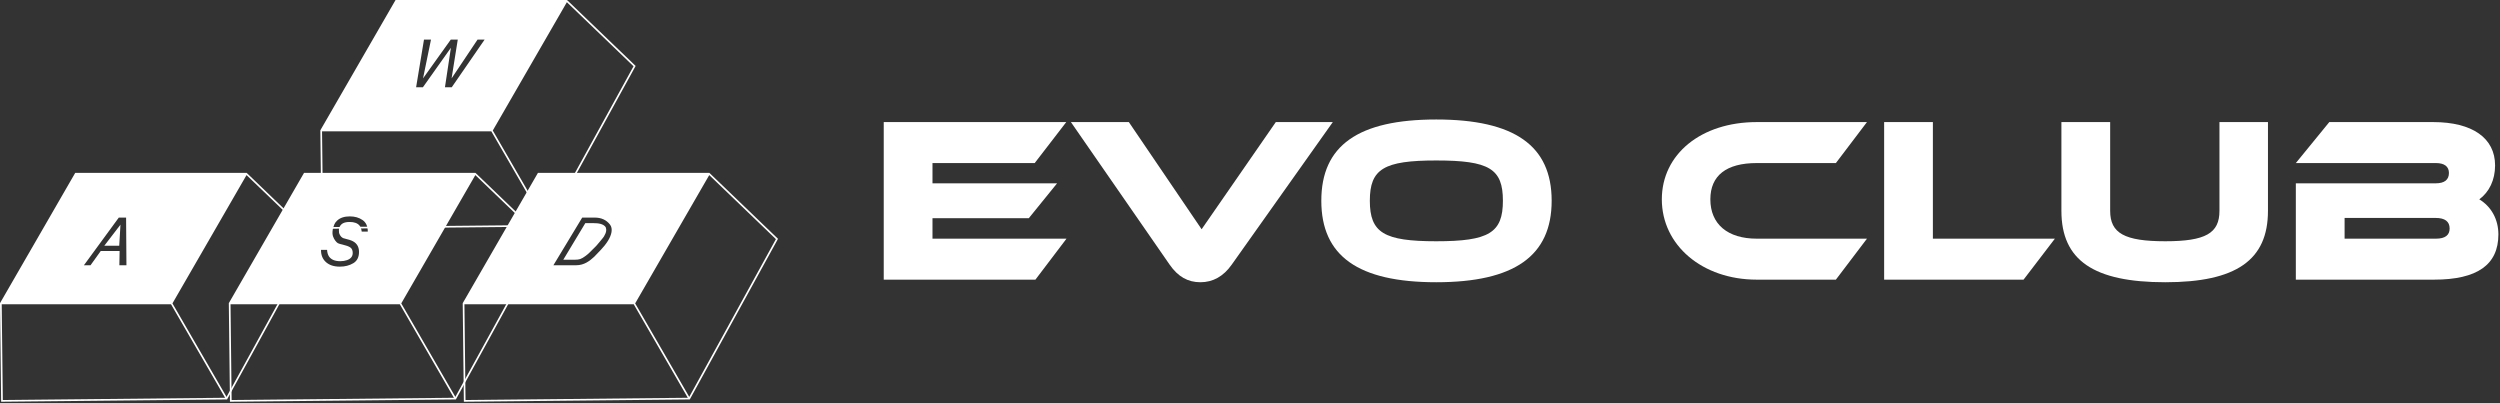
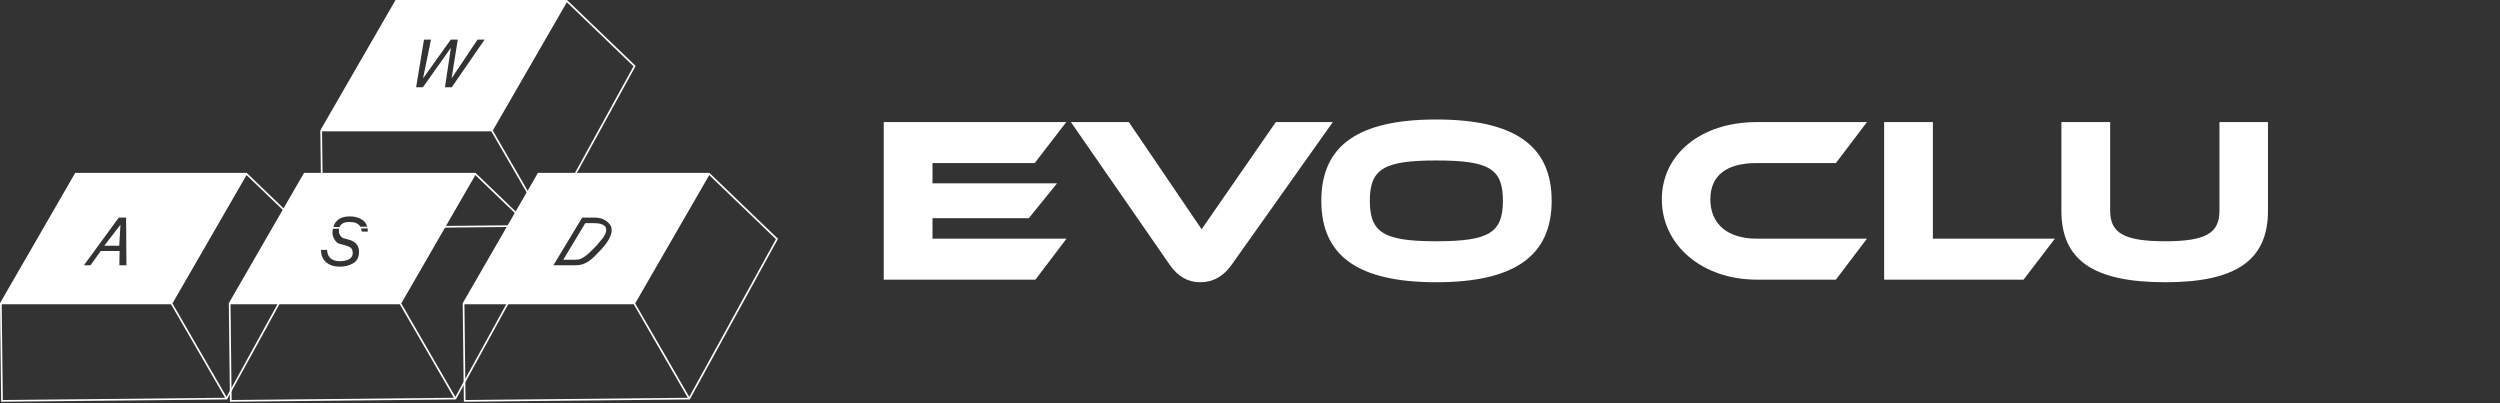
<svg xmlns="http://www.w3.org/2000/svg" width="1475" height="238" viewBox="0 0 1475 238" fill="none">
  <rect x="0" y="0" width="1475" height="238" fill="#333333" stroke="none" />
  <path d="M334.683 0.14L374.751 38.64L375.027 38.905L374.843 39.241L323.107 133.421L322.967 133.677L322.675 133.68L190.175 135.02L189.675 135.025L189.669 134.525L189.002 77.006L189 76.869L189.069 76.75L233.236 0.25L233.381 0H334.538L334.683 0.14ZM190.663 134.014L321.807 132.688L289.881 77.5H190.008L190.663 134.014ZM290.746 77L322.658 132.161L373.78 39.095L334.45 1.302L290.746 77ZM250.15 23.378L245.502 51.5H249.503L266.031 28.183L262.521 51.5H266.522L285.912 23.378H281.738L266.436 46.255L270.08 23.378H265.944L249.589 46.255L254.286 23.378H250.15Z" fill="white" />
  <path d="M145.683 102.14L185.751 140.64L186.027 140.905L185.843 141.241L134.107 235.421L133.967 235.677L133.675 235.68L1.175 237.02L0.675 237.025L0.669 236.525L0.002 179.006L0 178.869L0.069 178.75L44.236 102.25L44.381 102H145.538L145.683 102.14ZM1.663 236.014L132.807 234.688L100.881 179.5H1.008L1.663 236.014ZM101.746 179L133.658 234.161L184.78 141.095L145.45 103.302L101.746 179ZM70.089 128.378L49.502 156.5H53.407L59.451 148.077H70.574L70.427 156.5H74.6L74.397 128.378H70.089ZM70.349 144.976H61.542L71.08 132.551L70.349 144.976Z" fill="white" />
  <path d="M280.683 102.14L320.751 140.64L321.027 140.905L320.843 141.241L269.107 235.421L268.967 235.677L268.675 235.68L136.175 237.02L135.675 237.025L135.669 236.525L135.002 179.006L135 178.869L135.069 178.75L179.236 102.25L179.381 102H280.538L280.683 102.14ZM136.663 236.014L267.807 234.688L235.881 179.5H136.008L136.663 236.014ZM236.746 179L268.658 234.161L319.78 141.095L280.45 103.302L236.746 179ZM206.386 127.669C203.182 127.669 200.706 128.48 198.958 130.101C197.21 131.721 197.002 133 196.335 135.322C196.002 137.5 196.185 138.5 196.502 139.5C197.072 141.3 198.502 142.999 199.299 143.443C200.089 143.883 202.071 144.297 202.108 144.305C204.176 144.777 205.695 145.333 206.665 145.971C207.622 146.622 208.101 147.713 208.101 149.244C208.101 151.286 206.965 152.703 204.693 153.494C203.519 153.903 202.217 154.106 200.788 154.106C197.597 154.106 195.37 153.175 194.106 151.312C193.443 150.316 193.067 149.021 192.978 147.426H189.397C189.359 150.463 190.329 152.869 192.307 154.643C194.285 156.429 197.023 157.323 200.52 157.323C203.519 157.323 206.148 156.653 208.407 155.312C210.679 153.972 211.814 151.746 211.814 148.632C211.814 146.13 210.922 144.222 209.135 142.907C208.101 142.154 206.633 141.561 204.731 141.127L202.502 140.5C201.502 140 201.023 139.474 200.502 138.5C199.971 137.508 199.953 137.049 199.953 135.671C199.953 134.42 200.445 133.322 201.428 132.378C202.41 131.434 204.025 130.962 206.271 130.962C209.053 130.962 211.025 131.696 212.187 133.163C212.812 133.967 213.221 135.122 213.412 136.628H216.992C216.992 133.501 215.958 131.23 213.891 129.813C211.836 128.384 209.334 127.669 206.386 127.669Z" fill="white" />
  <path d="M418.683 102.14L458.751 140.64L459.027 140.905L458.843 141.241L407.107 235.421L406.967 235.677L406.675 235.68L274.175 237.02L273.675 237.025L273.669 236.525L273.002 179.006L273 178.869L273.069 178.75L317.236 102.25L317.381 102H418.538L418.683 102.14ZM274.663 236.014L405.807 234.688L373.881 179.5H274.008L274.663 236.014ZM374.746 179L406.658 234.161L457.78 141.095L418.45 103.302L374.746 179ZM343.502 128.378L326.502 156.5H339.854C344.679 156.5 347.843 154 350.569 151.5C352.843 149 356.326 145.965 358.743 142.008C360.783 138.668 361.792 134.969 359.891 132.493C357.759 129.749 354.76 128.378 350.893 128.378H343.502ZM350.089 131.651C353.164 131.651 355.964 132.073 357.343 134C357.916 135.458 357.843 137 356.343 139.5C355.767 140.459 351.843 145 351.843 145L347.843 149C346.343 150.5 343.785 152.346 342.305 152.844C341.475 153.112 340.416 153.245 339.127 153.245H332.331L345.331 131.651H350.089Z" fill="white" />
  <path d="M550.169 96.207V108.158H623.678L607.003 128.724H550.169V140.813H629.237L610.894 164.992H521.404V72.028H629.098L610.477 96.207H550.169Z" fill="white" />
  <path d="M786.355 72.028L726.741 156.099C721.878 163.047 715.625 166.521 708.26 166.521C700.895 166.521 695.059 163.325 690.056 156.099L631.832 72.028H666.016L708.955 135.255L752.727 72.028H786.355Z" fill="white" />
  <path d="M847.389 70.5C893.524 70.5 915.479 85.924 915.479 118.441C915.479 150.957 893.524 166.521 847.389 166.521C801.394 166.521 779.577 151.096 779.577 118.441C779.577 85.924 801.255 70.5 847.389 70.5ZM847.389 94.679C816.402 94.679 808.203 99.681 808.203 118.441C808.203 137.339 816.54 142.342 847.389 142.342C878.516 142.342 886.715 137.339 886.715 118.441C886.715 99.543 878.655 94.679 847.389 94.679Z" fill="white" />
  <path d="M1083.17 164.993H1036.48C1004.38 164.993 980.479 144.705 980.479 117.608C980.479 90.928 1003.69 72.029 1036.48 72.029H1101.51L1083.17 96.208H1036.48C1018.55 96.208 1009.11 103.573 1009.11 117.608C1009.11 132.199 1019.25 140.814 1036.48 140.814H1101.51L1083.17 164.993Z" fill="white" />
  <path d="M1193.9 164.993H1111.64V72.029H1140.4V140.814H1212.38L1193.9 164.993Z" fill="white" />
  <path d="M1309.48 124.417V72.029H1338.1V124.417C1338.1 153.459 1319.34 166.522 1277.51 166.522C1235.27 166.522 1216.23 153.598 1216.23 124.417V72.029H1245V124.417C1245 137.618 1253.47 142.343 1277.51 142.343C1301.28 142.343 1309.48 137.618 1309.48 124.417Z" fill="white" />
-   <path d="M1436.11 164.993H1354.54V108.159H1437.09C1442.23 108.159 1444.87 106.074 1444.87 102.044C1444.87 98.293 1442.23 96.208 1437.22 96.208H1354.54L1374.28 72.029H1435.56C1458.76 72.029 1472.1 81.478 1472.1 97.598C1472.1 106.213 1468.63 113.3 1462.79 117.608C1469.88 121.916 1474.05 129.419 1474.05 138.313C1474.05 156.239 1461.54 164.993 1436.11 164.993ZM1437.09 128.586H1383.31V140.814H1437.22C1442.64 140.814 1445.28 138.73 1445.28 134.839C1445.28 130.67 1442.5 128.586 1437.09 128.586Z" fill="white" />
</svg>